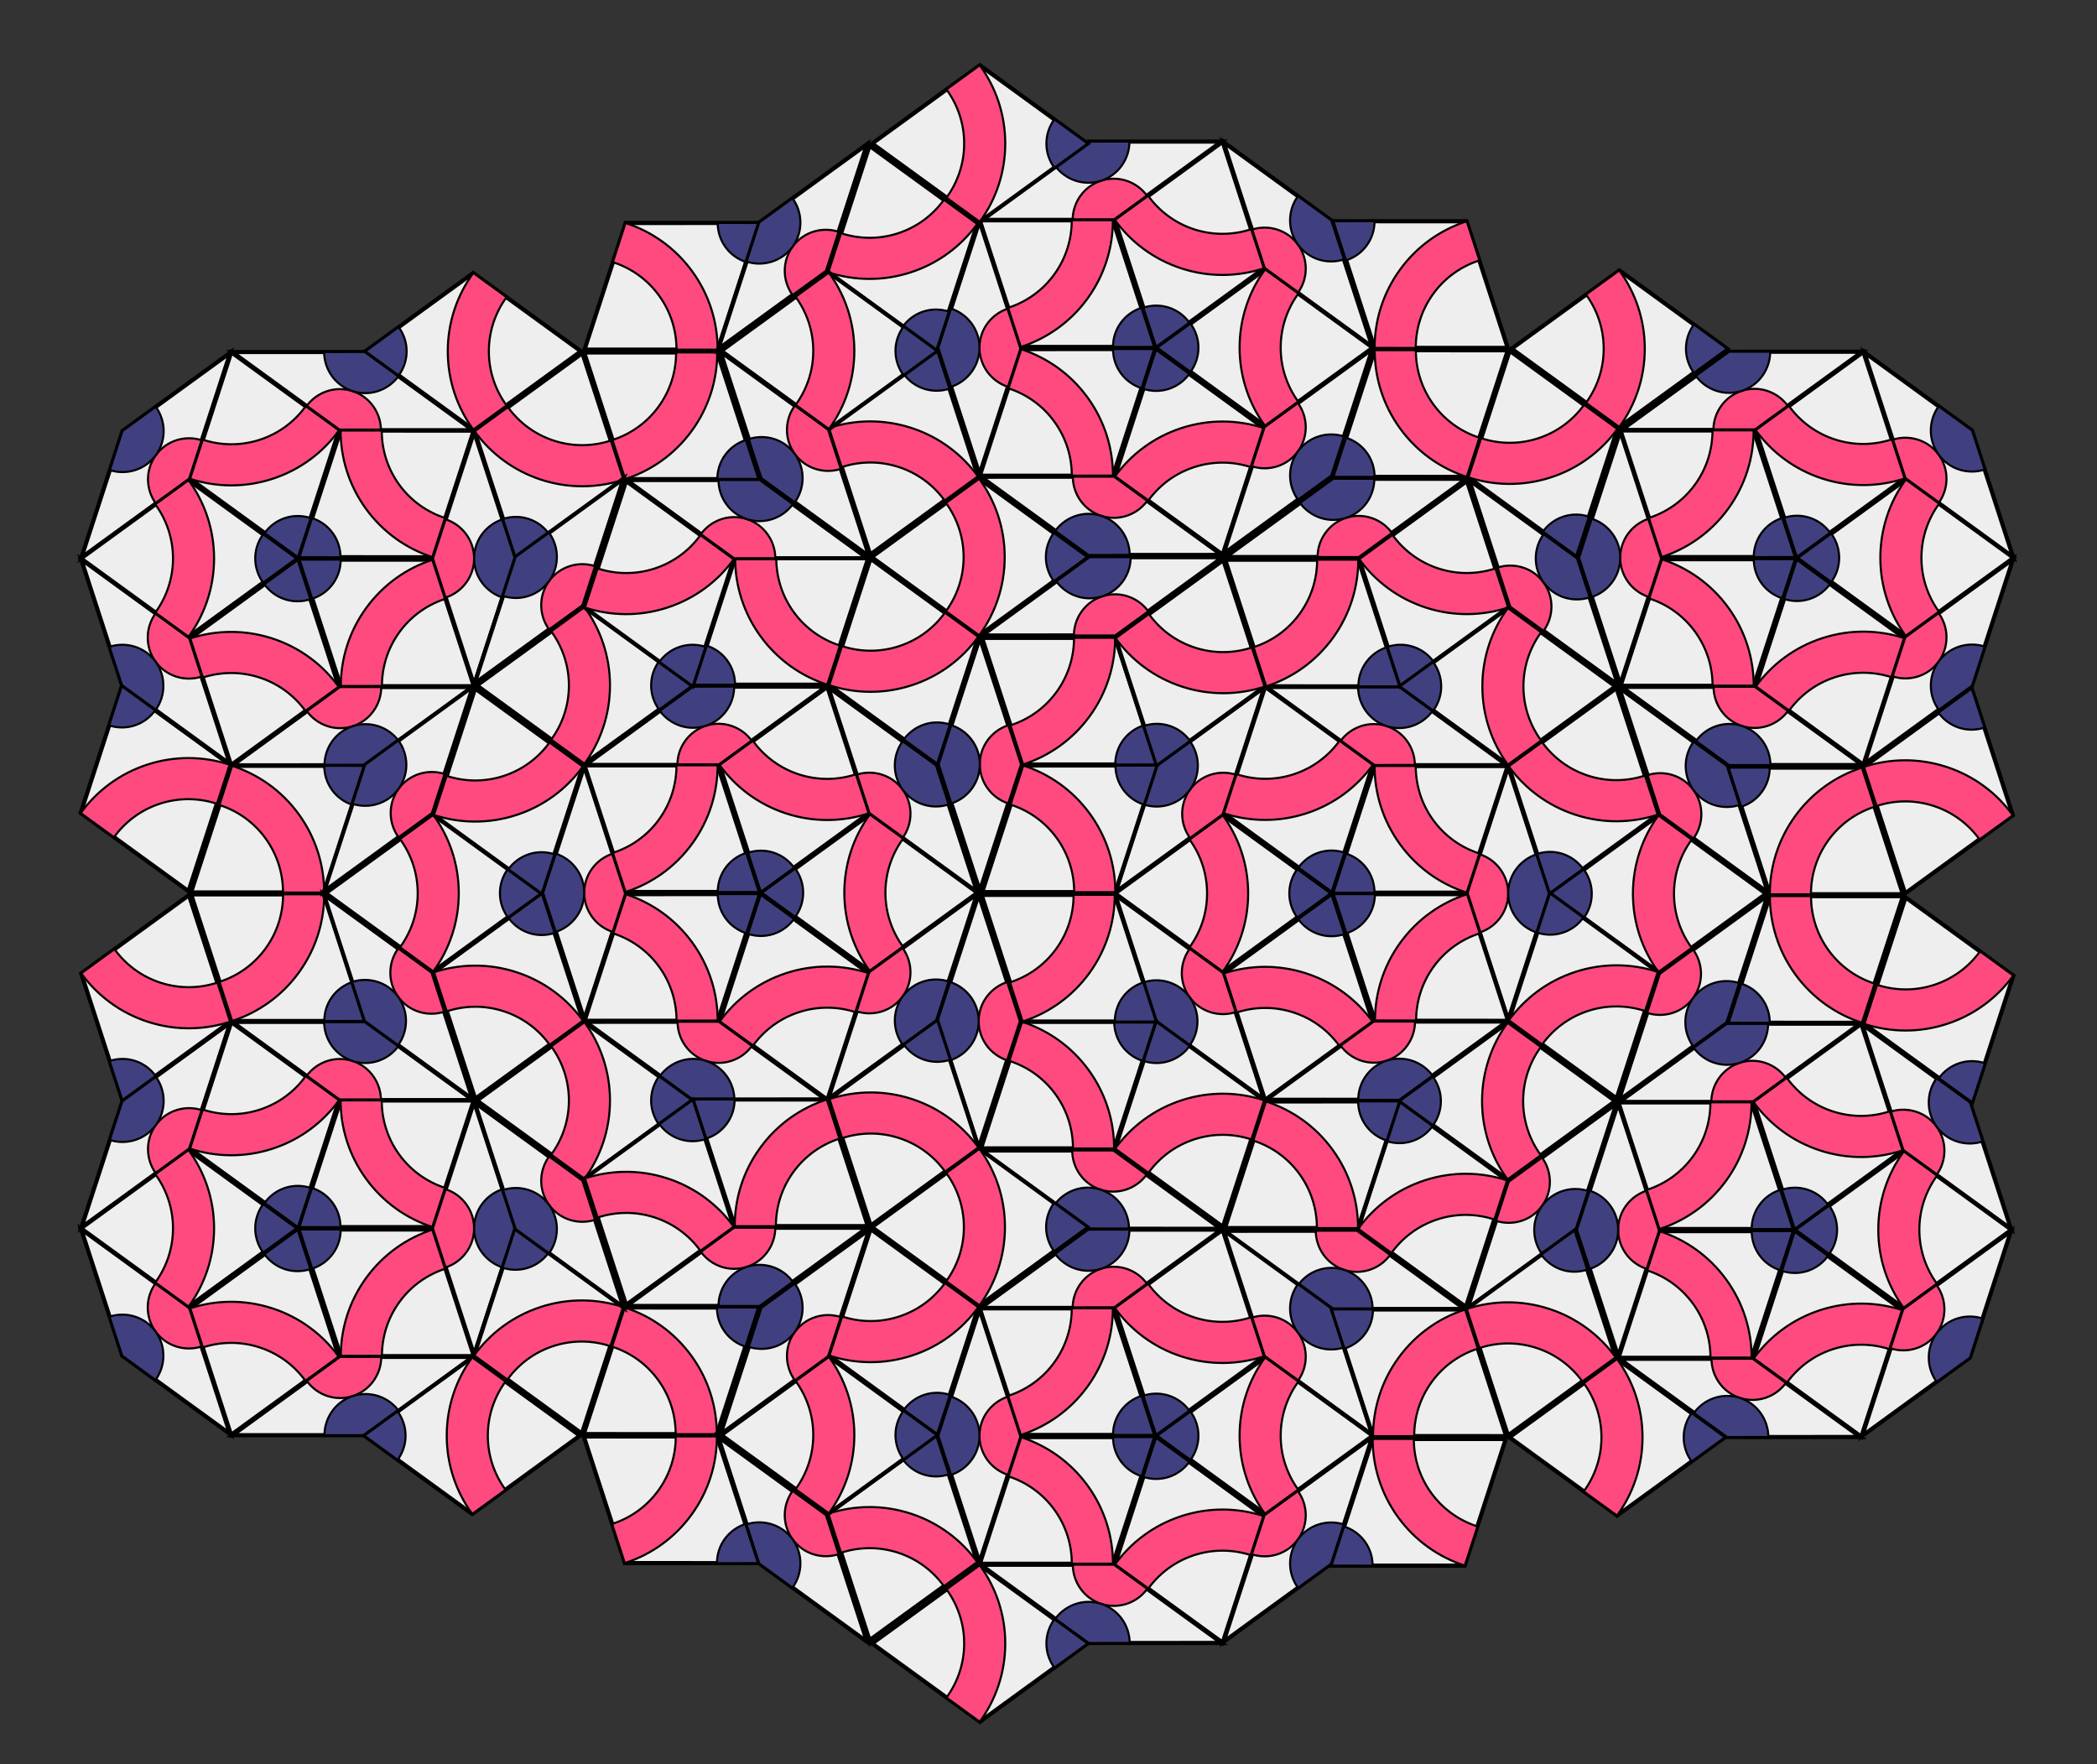
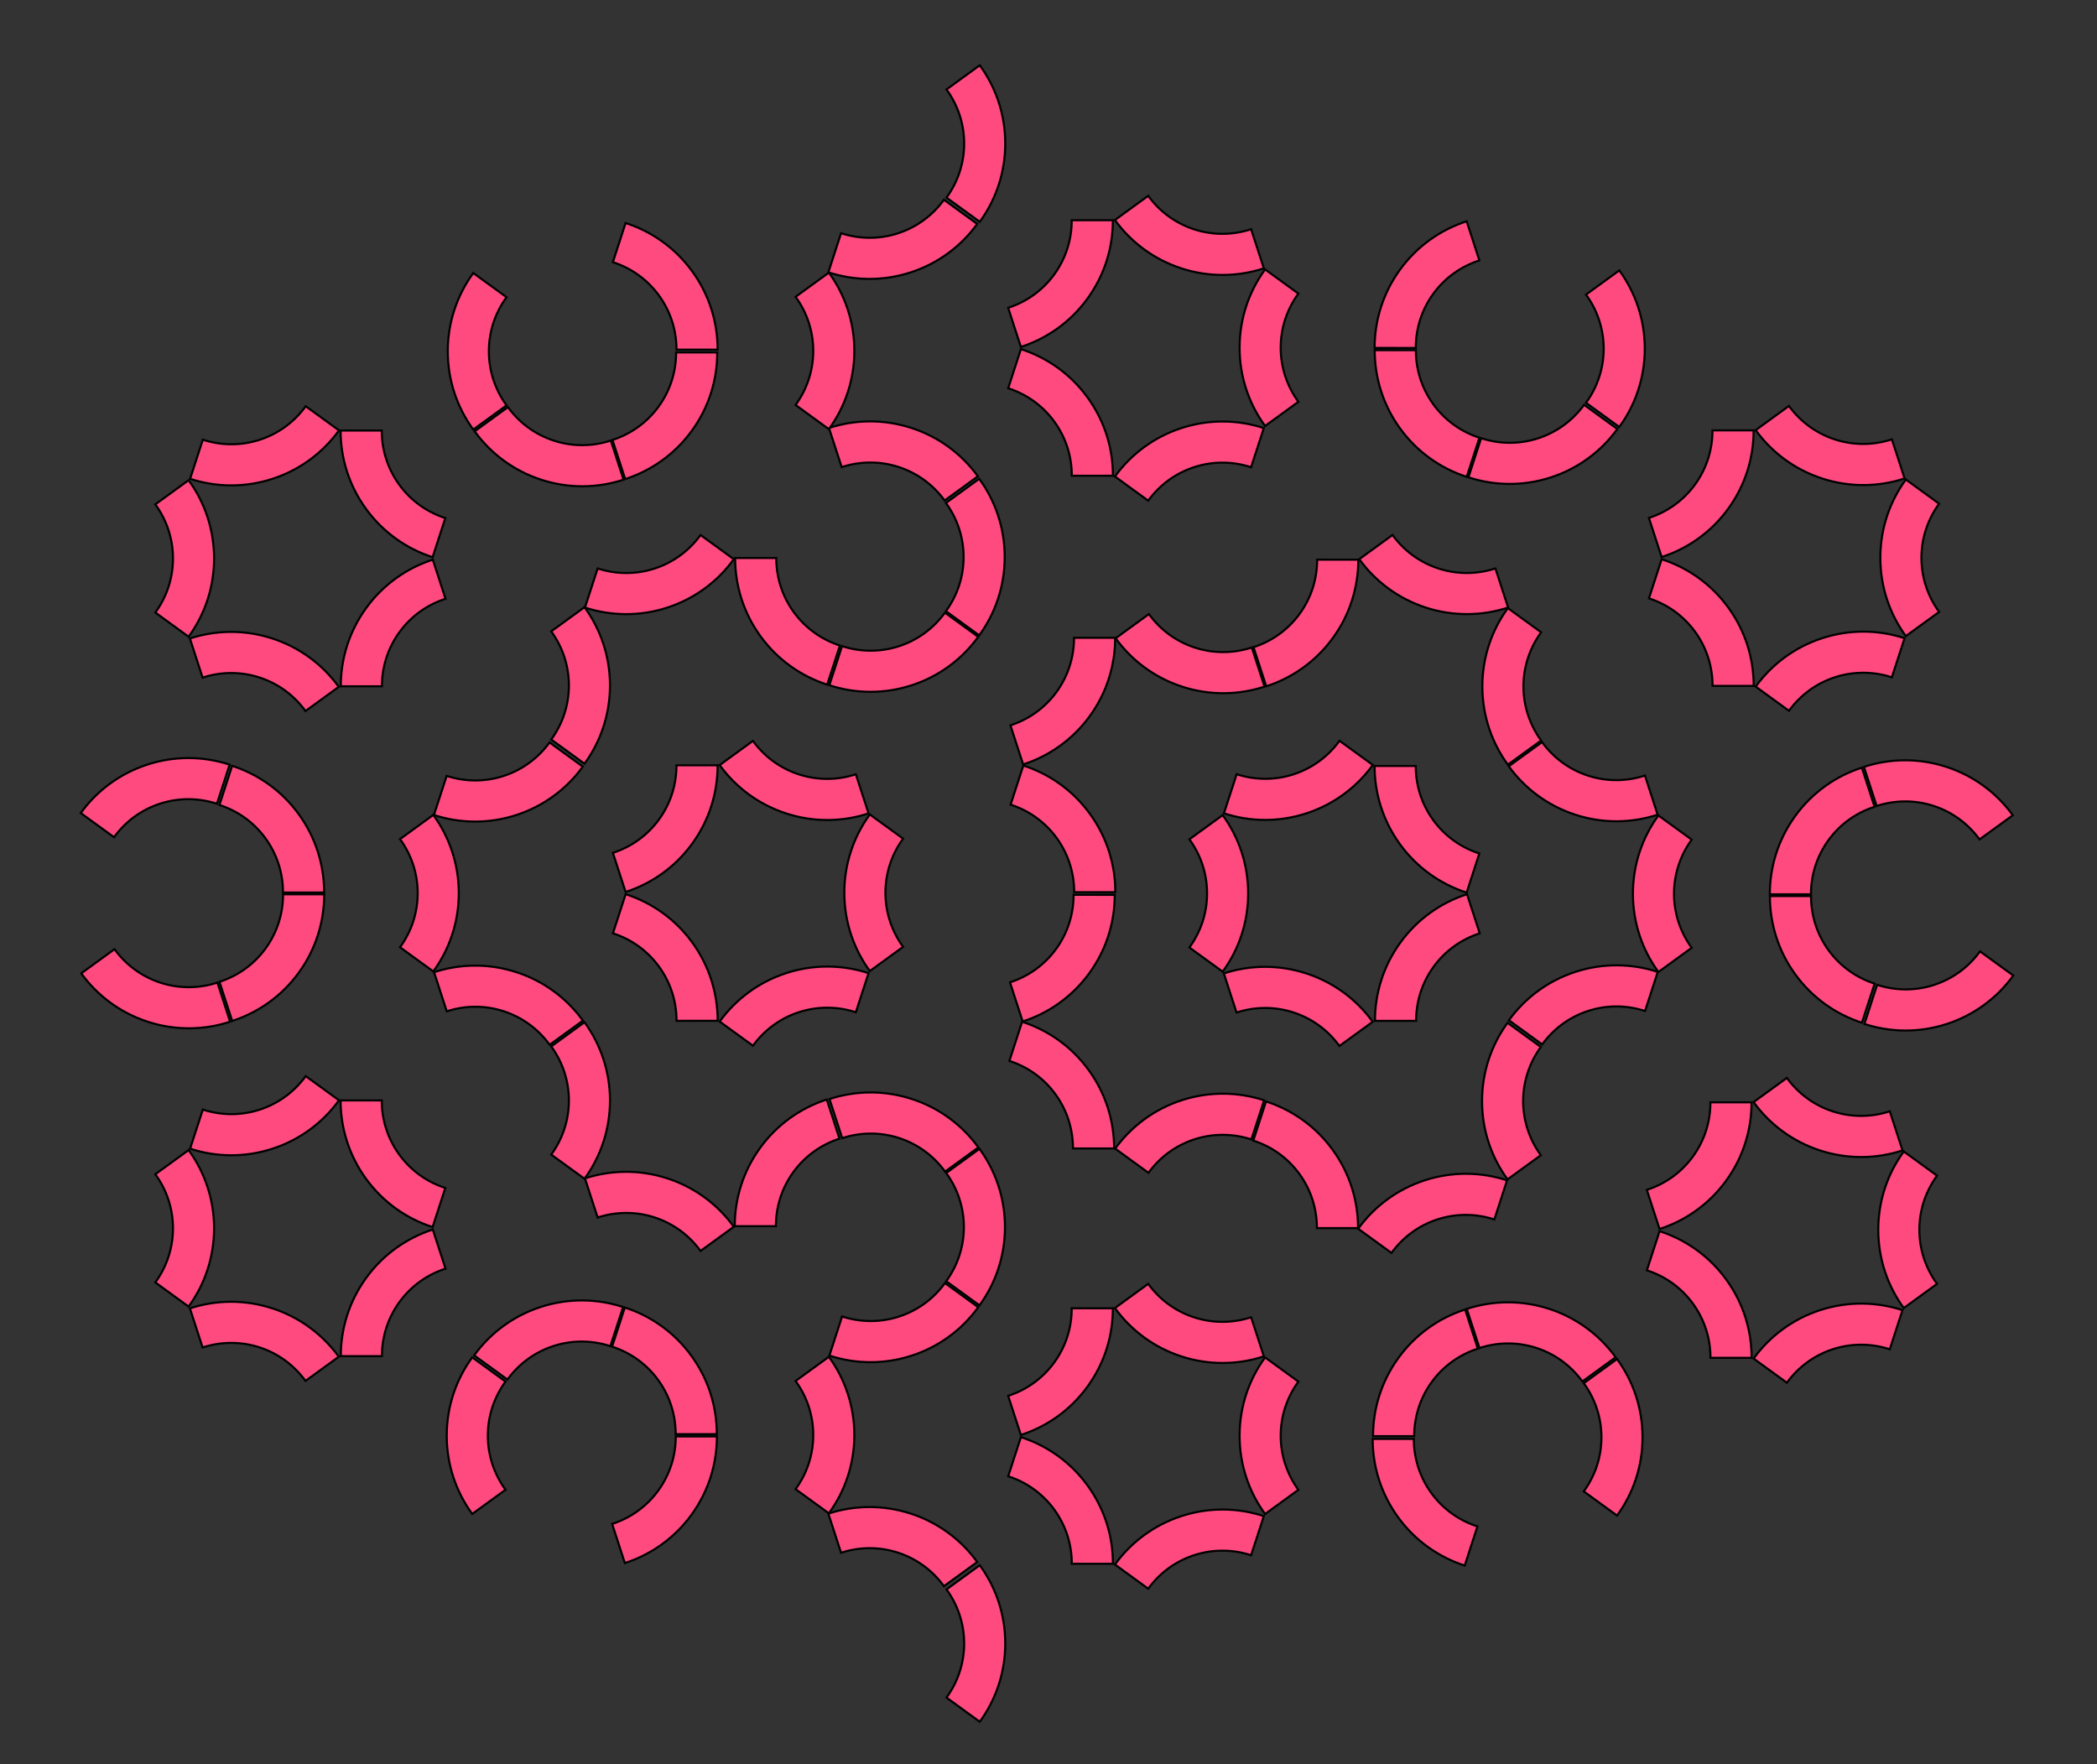
<svg xmlns="http://www.w3.org/2000/svg" xmlns:ns1="http://sodipodi.sourceforge.net/DTD/sodipodi-0.dtd" xmlns:ns2="http://www.inkscape.org/namespaces/inkscape" xmlns:xlink="http://www.w3.org/1999/xlink" id="svg2" ns1:version="0.32" ns2:version="0.46" width="504" height="424" version="1.0" ns1:docname="Penrose_tiling.svg" ns2:output_extension="org.inkscape.output.svg.inkscape">
  <rect width="100%" height="100%" fill="#333333" stroke="none" />
  <defs id="defs5">
    <ns2:perspective ns1:type="inkscape:persp3d" ns2:vp_x="0 : 526.18109 : 1" ns2:vp_y="0 : 1000 : 0" ns2:vp_z="744.09448 : 526.18109 : 1" ns2:persp3d-origin="372.04724 : 350.78739 : 1" id="perspective9" />
    <ns2:perspective id="perspective2397" ns2:persp3d-origin="75 : 50 : 1" ns2:vp_z="150 : 75 : 1" ns2:vp_y="0 : 1000 : 0" ns2:vp_x="0 : 75 : 1" ns1:type="inkscape:persp3d" />
  </defs>
  <ns1:namedview ns2:window-height="750" ns2:window-width="1280" ns2:pageshadow="2" ns2:pageopacity="0.0" guidetolerance="10.0" gridtolerance="10.0" objecttolerance="10.0" borderopacity="1.0" bordercolor="#666666" pagecolor="#ffffff" id="base" showgrid="false" ns2:zoom="2" ns2:cx="175.9374" ns2:cy="279.31019" ns2:window-x="-8" ns2:window-y="-8" ns2:current-layer="svg2" />
  <g id="g3350">
    <g transform="matrix(-0.5,0,0,0.5,376.926,177.221)" id="g3287">
-       <path style="fill:#eeeeee;fill-opacity:1;fill-rule:evenodd;stroke:#000000;stroke-width:2;stroke-linecap:butt;stroke-linejoin:miter;stroke-miterlimit:4;stroke-dasharray:none;stroke-opacity:1" id="path2384" d="M 28.882,14.133 L 48.659,75 L 28.882,135.868 L 9.105,75 L 28.882,14.133 z" />
-       <path style="fill:#ff4a80;fill-opacity:1;stroke:#000000;stroke-width:1;stroke-linecap:butt;stroke-linejoin:miter;stroke-miterlimit:4;stroke-dasharray:none;stroke-dashoffset:0;stroke-opacity:1" id="path3210" d="M 42.538,56.195 C 34.621,58.778 28.882,66.231 28.882,75.007 C 28.882,83.793 34.638,91.214 42.569,93.789 L 48.663,75.007 L 42.538,56.195 z" />
-       <path style="fill:#404080;fill-opacity:1;stroke:#000000;stroke-width:1;stroke-linecap:butt;stroke-linejoin:miter;stroke-miterlimit:4;stroke-dasharray:none;stroke-dashoffset:0;stroke-opacity:1" id="path3212" d="M 15.226,56.195 L 9.101,75.007 L 15.194,93.789 C 23.126,91.214 28.882,83.793 28.882,75.007 C 28.882,66.231 23.143,58.778 15.226,56.195 z" />
-     </g>
+       </g>
    <g transform="matrix(0,0.5,-0.5,0,331.38,163.082)" id="g3292">
-       <path style="fill:#eeeeee;fill-opacity:1;fill-rule:evenodd;stroke:#000000;stroke-width:2;stroke-linecap:butt;stroke-linejoin:miter;stroke-miterlimit:4;stroke-dasharray:none;stroke-opacity:1" id="path3156" d="M 103.277,23.223 L 140.895,75 L 103.277,126.777 L 65.659,75 L 103.277,23.223 z" />
-       <path style="fill:#404080;fill-opacity:1;stroke:#000000;stroke-width:1;stroke-linecap:butt;stroke-linejoin:miter;stroke-miterlimit:4;stroke-dasharray:none;stroke-dashoffset:0;stroke-opacity:1" id="path3214" d="M 103.277,23.226 L 91.652,39.195 C 94.919,41.579 98.927,43.008 103.277,43.008 C 107.628,43.008 111.635,41.579 114.902,39.195 L 103.277,23.226 z" />
      <path style="fill:#ff4a80;fill-opacity:1;stroke:#000000;stroke-width:1;stroke-linecap:butt;stroke-linejoin:miter;stroke-miterlimit:4;stroke-dasharray:none;stroke-dashoffset:0;stroke-opacity:1" id="path3216" d="M 103.277,62.789 C 89.215,62.789 76.217,67.342 65.652,75.039 L 77.277,91.039 C 84.579,85.708 93.553,82.539 103.277,82.539 C 113.001,82.539 121.975,85.708 129.277,91.039 L 140.902,75.039 C 130.338,67.342 117.339,62.789 103.277,62.789 z" />
    </g>
    <use height="424" width="504" transform="matrix(0.309,-0.951,0.951,0.309,17.029,452.88)" id="use3204" xlink:href="#g3287" y="0" x="0" />
    <use height="424" width="504" transform="matrix(0.309,-0.951,0.951,0.309,17.029,452.88)" id="use3206" xlink:href="#g3292" y="0" x="0" />
    <use height="424" width="504" transform="matrix(-0.809,-0.588,0.588,-0.809,453.006,576.632)" id="use3245" xlink:href="#g3287" y="0" x="0" />
    <use height="424" width="504" transform="matrix(-0.809,-0.588,0.588,-0.809,453.006,576.632)" id="use3247" xlink:href="#g3292" y="0" x="0" />
    <use height="424" width="504" transform="matrix(-0.809,0.588,-0.588,-0.809,705.425,200.235)" id="use3249" xlink:href="#g3287" y="0" x="0" />
    <use height="424" width="504" transform="matrix(-0.809,0.588,-0.588,-0.809,705.425,200.235)" id="use3251" xlink:href="#g3292" y="0" x="0" />
    <use height="424" width="504" transform="matrix(0.309,0.951,-0.951,0.309,425.452,-156.143)" id="use3253" xlink:href="#g3287" y="0" x="0" />
    <use height="424" width="504" transform="matrix(0.309,0.951,-0.951,0.309,425.452,-156.143)" id="use3255" xlink:href="#g3292" y="0" x="0" />
  </g>
  <g id="g3275">
    <use x="0" y="0" xlink:href="#g3292" id="use3265" transform="matrix(0.809,0.588,-0.588,0.809,203.917,-196.77)" width="504" height="424" />
    <use x="0" y="0" xlink:href="#g3292" id="use3267" transform="matrix(-0.309,0.951,-0.951,-0.309,639.58,-72.908)" width="504" height="424" />
    <use x="0" y="0" xlink:href="#g3287" id="use3269" transform="matrix(0.809,-0.588,0.588,0.809,-48.507,179.436)" width="504" height="424" />
    <use x="0" y="0" xlink:href="#g3287" id="use3271" transform="matrix(-0.309,-0.951,0.951,-0.309,231.307,535.549)" width="504" height="424" />
    <use height="424" width="504" transform="matrix(-1,0,0,1,656.26,-49.75)" id="use3273" xlink:href="#g3292" y="0" x="0" />
  </g>
  <g id="g3282" transform="matrix(0.309,0.951,-0.951,0.309,425.448,-156.217)">
    <use height="424" width="504" transform="matrix(0.809,0.588,-0.588,0.809,203.917,-196.77)" id="use3284" xlink:href="#g3292" y="0" x="0" />
    <use height="424" width="504" transform="matrix(-0.309,0.951,-0.951,-0.309,639.58,-72.908)" id="use3286" xlink:href="#g3292" y="0" x="0" />
    <use height="424" width="504" transform="matrix(0.809,-0.588,0.588,0.809,-48.507,179.436)" id="use3288" xlink:href="#g3287" y="0" x="0" />
    <use height="424" width="504" transform="matrix(-0.309,-0.951,0.951,-0.309,231.307,535.549)" id="use3290" xlink:href="#g3287" y="0" x="0" />
    <use x="0" y="0" xlink:href="#g3292" id="use3292" transform="matrix(-1,0,0,1,656.26,-49.75)" width="504" height="424" />
  </g>
  <g transform="matrix(-0.809,0.588,-0.588,-0.809,705.523,200.319)" id="g3294">
    <use x="0" y="0" xlink:href="#g3292" id="use3296" transform="matrix(0.809,0.588,-0.588,0.809,203.917,-196.77)" width="504" height="424" />
    <use x="0" y="0" xlink:href="#g3292" id="use3298" transform="matrix(-0.309,0.951,-0.951,-0.309,639.58,-72.908)" width="504" height="424" />
    <use x="0" y="0" xlink:href="#g3287" id="use3300" transform="matrix(0.809,-0.588,0.588,0.809,-48.507,179.436)" width="504" height="424" />
    <use x="0" y="0" xlink:href="#g3287" id="use3302" transform="matrix(-0.309,-0.951,0.951,-0.309,231.307,535.549)" width="504" height="424" />
    <use height="424" width="504" transform="matrix(-1,0,0,1,656.26,-49.75)" id="use3304" xlink:href="#g3292" y="0" x="0" />
  </g>
  <g id="g3306" transform="matrix(-0.809,-0.588,0.588,-0.809,453.036,576.838)">
    <use height="424" width="504" transform="matrix(0.809,0.588,-0.588,0.809,203.917,-196.77)" id="use3308" xlink:href="#g3292" y="0" x="0" />
    <use height="424" width="504" transform="matrix(-0.309,0.951,-0.951,-0.309,639.58,-72.908)" id="use3310" xlink:href="#g3292" y="0" x="0" />
    <use height="424" width="504" transform="matrix(0.809,-0.588,0.588,0.809,-48.507,179.436)" id="use3312" xlink:href="#g3287" y="0" x="0" />
    <use height="424" width="504" transform="matrix(-0.309,-0.951,0.951,-0.309,231.307,535.549)" id="use3314" xlink:href="#g3287" y="0" x="0" />
    <use x="0" y="0" xlink:href="#g3292" id="use3316" transform="matrix(-1,0,0,1,656.26,-49.75)" width="504" height="424" />
  </g>
  <g transform="matrix(0.309,-0.951,0.951,0.309,17.154,452.88)" id="g3318">
    <use x="0" y="0" xlink:href="#g3292" id="use3320" transform="matrix(0.809,0.588,-0.588,0.809,203.917,-196.77)" width="504" height="424" />
    <use x="0" y="0" xlink:href="#g3292" id="use3322" transform="matrix(-0.309,0.951,-0.951,-0.309,639.58,-72.908)" width="504" height="424" />
    <use x="0" y="0" xlink:href="#g3287" id="use3324" transform="matrix(0.809,-0.588,0.588,0.809,-48.507,179.436)" width="504" height="424" />
    <use x="0" y="0" xlink:href="#g3287" id="use3326" transform="matrix(-0.309,-0.951,0.951,-0.309,231.307,535.549)" width="504" height="424" />
    <use height="424" width="504" transform="matrix(-1,0,0,1,656.26,-49.75)" id="use3328" xlink:href="#g3292" y="0" x="0" />
  </g>
  <use x="0" y="0" xlink:href="#g3350" id="use3368" transform="matrix(0.809,-0.588,0.588,0.809,46.44,148.707)" width="504" height="424" />
  <use height="424" width="504" transform="matrix(0.809,-0.588,0.588,0.809,45.94,310.207)" id="use3370" xlink:href="#g3350" y="0" x="0" />
  <use x="0" y="0" xlink:href="#g3350" id="use3372" transform="matrix(0.809,-0.588,0.588,0.809,-107.56,359.707)" width="504" height="424" />
  <use height="424" width="504" transform="matrix(0.809,-0.588,0.588,0.809,-202.56,229.207)" id="use3374" xlink:href="#g3350" y="0" x="0" />
  <use x="0" y="0" xlink:href="#g3350" id="use3376" transform="matrix(0.809,-0.588,0.588,0.809,-107.56,98.207)" width="504" height="424" />
  <g id="g3386">
    <use height="424" width="504" transform="matrix(-0.809,-0.588,0.588,-0.809,452.544,676.451)" id="use3378" xlink:href="#g3292" y="0" x="0" />
    <use x="0" y="0" xlink:href="#g3292" id="use3380" transform="matrix(-0.809,0.588,-0.588,-0.809,704.964,361.974)" width="504" height="424" />
    <use x="0" y="0" xlink:href="#g3292" id="use3382" transform="translate(94.786,130.725)" width="504" height="424" />
    <use height="424" width="504" transform="matrix(0.309,-0.951,0.951,0.309,75.42,533.511)" id="use3384" xlink:href="#g3292" y="0" x="0" />
  </g>
  <use x="0" y="0" xlink:href="#g3386" id="use3402" transform="matrix(0.309,-0.951,0.951,0.309,17.265,452.985)" width="504" height="424" />
  <use height="424" width="504" transform="matrix(-0.809,-0.588,0.588,-0.809,452.735,576.394)" id="use3404" xlink:href="#g3386" y="0" x="0" />
  <use x="0" y="0" xlink:href="#g3386" id="use3406" transform="matrix(-0.809,0.588,-0.588,-0.809,705.283,200.272)" width="504" height="424" />
  <use height="424" width="504" transform="matrix(0.309,0.951,-0.951,0.309,425.651,-156.351)" id="use3408" xlink:href="#g3386" y="0" x="0" />
  <use x="0" y="0" xlink:href="#g3350" id="use3410" transform="matrix(0.309,-0.951,0.951,0.309,-231.471,372.38)" width="504" height="424" />
  <use height="424" width="504" transform="matrix(0.309,-0.951,0.951,0.309,-231.471,533.38)" id="use3414" xlink:href="#g3350" y="0" x="0" />
  <use x="0" y="0" xlink:href="#g3386" id="use3416" transform="matrix(-0.309,0.951,-0.951,-0.309,486.023,-23.11)" width="504" height="424" />
  <use height="424" width="504" transform="matrix(0.809,0.588,-0.588,0.809,49.947,-147.536)" id="use3418" xlink:href="#g3386" y="0" x="0" />
  <use x="0" y="0" xlink:href="#g3386" id="use3420" transform="matrix(-1,-3.5289877e-8,3.5289877e-8,-1,502.392,429.875)" width="504" height="424" />
  <g id="g3422" transform="matrix(-0.309,-0.951,0.951,-0.309,77.279,585.685)">
    <use height="424" width="504" transform="matrix(0.809,0.588,-0.588,0.809,203.917,-196.77)" id="use3424" xlink:href="#g3292" y="0" x="0" />
    <use height="424" width="504" transform="matrix(-0.309,0.951,-0.951,-0.309,639.58,-72.908)" id="use3426" xlink:href="#g3292" y="0" x="0" />
    <use height="424" width="504" transform="matrix(0.809,-0.588,0.588,0.809,-48.507,179.436)" id="use3428" xlink:href="#g3287" y="0" x="0" />
    <use height="424" width="504" transform="matrix(-0.309,-0.951,0.951,-0.309,231.307,535.549)" id="use3430" xlink:href="#g3287" y="0" x="0" />
    <use x="0" y="0" xlink:href="#g3292" id="use3432" transform="matrix(-1,0,0,1,656.26,-49.75)" width="504" height="424" />
  </g>
  <g id="g3456">
    <use height="424" width="504" transform="translate(-153.38,49.779)" id="use3446" xlink:href="#g3292" y="0" x="0" />
    <use x="0" y="0" xlink:href="#g3292" id="use3449" transform="matrix(0.309,-0.951,0.951,0.309,-136.525,502.144)" width="504" height="424" />
    <use height="424" width="504" transform="matrix(-0.809,0.588,-0.588,-0.809,551.466,250.149)" id="use3451" xlink:href="#g3287" y="0" x="0" />
    <use x="0" y="0" xlink:href="#g3287" id="use3454" transform="matrix(0.309,0.951,-0.951,0.309,271.698,-106.596)" width="504" height="424" />
  </g>
  <g id="g3462" transform="matrix(0.309,-0.951,-0.951,-0.309,425.109,584.931)">
    <use x="0" y="0" xlink:href="#g3292" id="use3464" transform="translate(-153.38,49.779)" width="504" height="424" />
    <use height="424" width="504" transform="matrix(0.309,-0.951,0.951,0.309,-136.525,502.144)" id="use3466" xlink:href="#g3292" y="0" x="0" />
    <use x="0" y="0" xlink:href="#g3287" id="use3468" transform="matrix(-0.809,0.588,-0.588,-0.809,551.466,250.149)" width="504" height="424" />
    <use height="424" width="504" transform="matrix(0.309,0.951,-0.951,0.309,271.698,-106.596)" id="use3470" xlink:href="#g3287" y="0" x="0" />
  </g>
  <g id="g3472" transform="matrix(1,0,0,-1,0,429.243)">
    <use x="0" y="0" xlink:href="#g3292" id="use3474" transform="translate(-153.38,49.779)" width="504" height="424" />
    <use height="424" width="504" transform="matrix(0.309,-0.951,0.951,0.309,-136.525,502.144)" id="use3476" xlink:href="#g3292" y="0" x="0" />
    <use x="0" y="0" xlink:href="#g3287" id="use3478" transform="matrix(-0.809,0.588,-0.588,-0.809,551.466,250.149)" width="504" height="424" />
    <use height="424" width="504" transform="matrix(0.309,0.951,-0.951,0.309,271.698,-106.596)" id="use3480" xlink:href="#g3287" y="0" x="0" />
  </g>
  <g transform="matrix(0.309,0.951,-0.951,0.309,425.109,-155.688)" id="g3482">
    <use height="424" width="504" transform="translate(-153.38,49.779)" id="use3484" xlink:href="#g3292" y="0" x="0" />
    <use x="0" y="0" xlink:href="#g3292" id="use3486" transform="matrix(0.309,-0.951,0.951,0.309,-136.525,502.144)" width="504" height="424" />
    <use height="424" width="504" transform="matrix(-0.809,0.588,-0.588,-0.809,551.466,250.149)" id="use3488" xlink:href="#g3287" y="0" x="0" />
    <use x="0" y="0" xlink:href="#g3287" id="use3490" transform="matrix(0.309,0.951,-0.951,0.309,271.698,-106.596)" width="504" height="424" />
  </g>
  <use height="424" width="504" transform="translate(-58.38,-180.221)" id="use3492" xlink:href="#g3292" y="0" x="0" />
  <use x="0" y="0" xlink:href="#g3292" id="use3494" transform="translate(-58.38,180.279)" width="504" height="424" />
</svg>